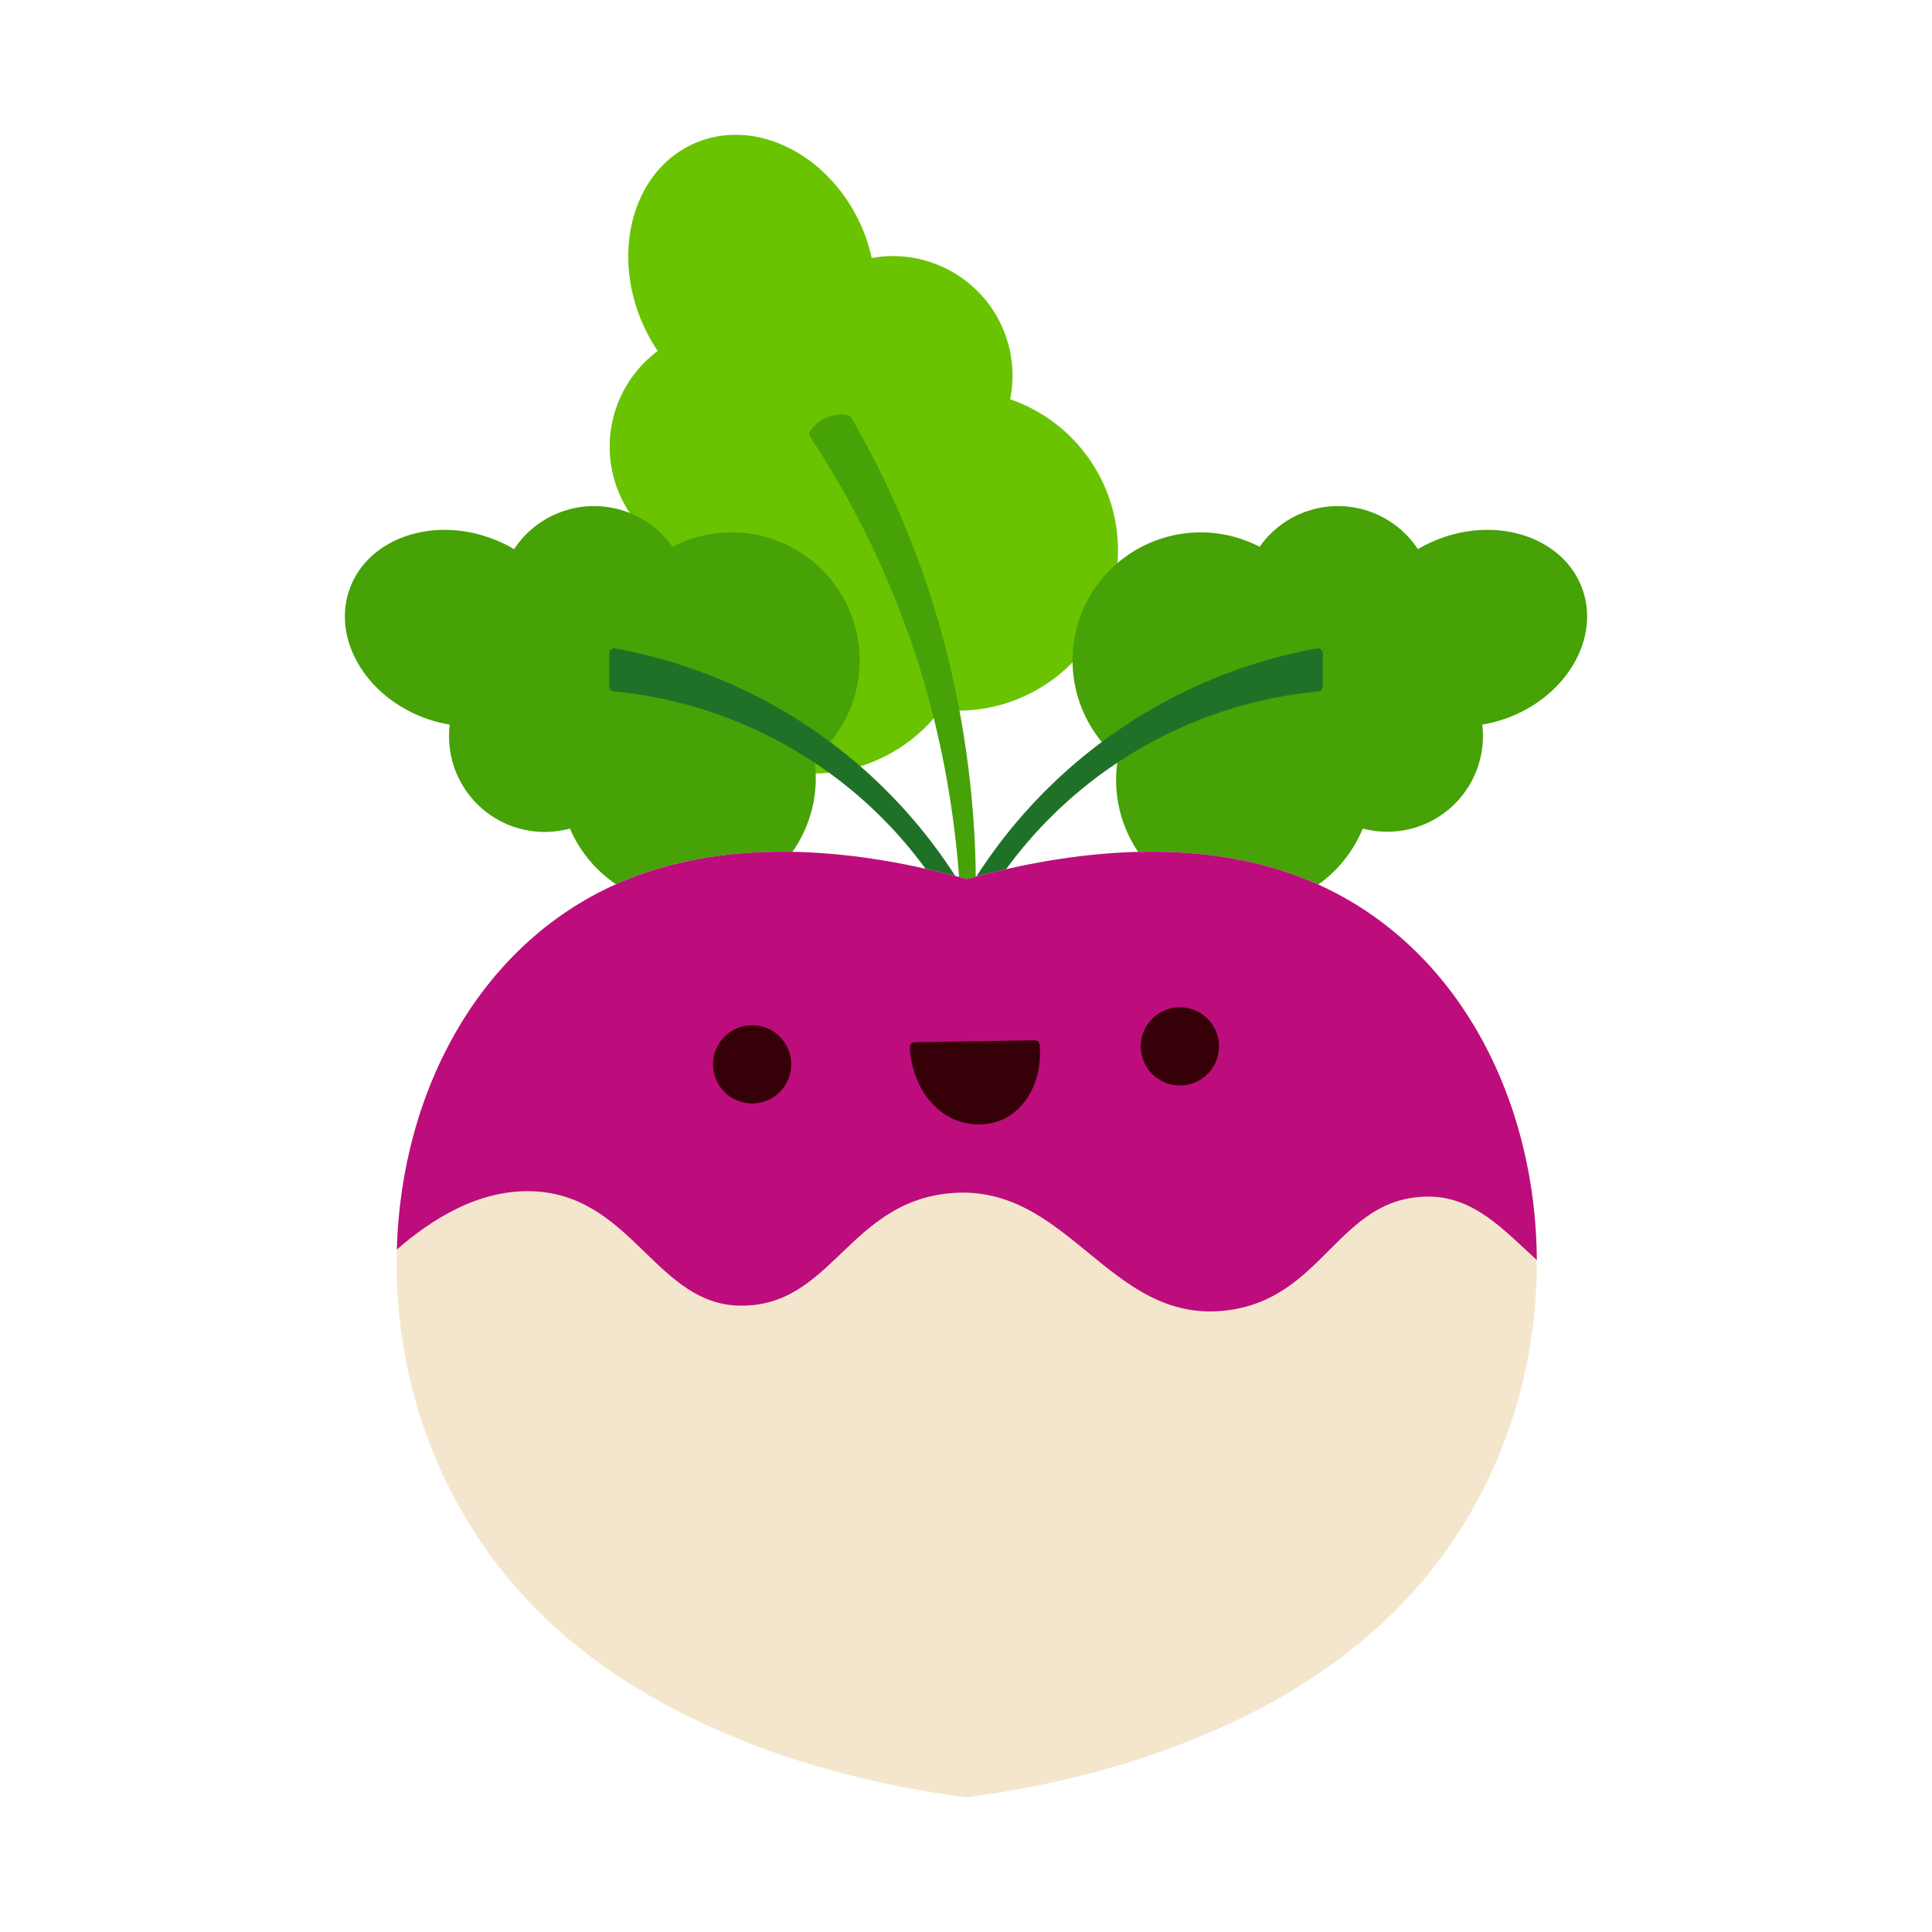
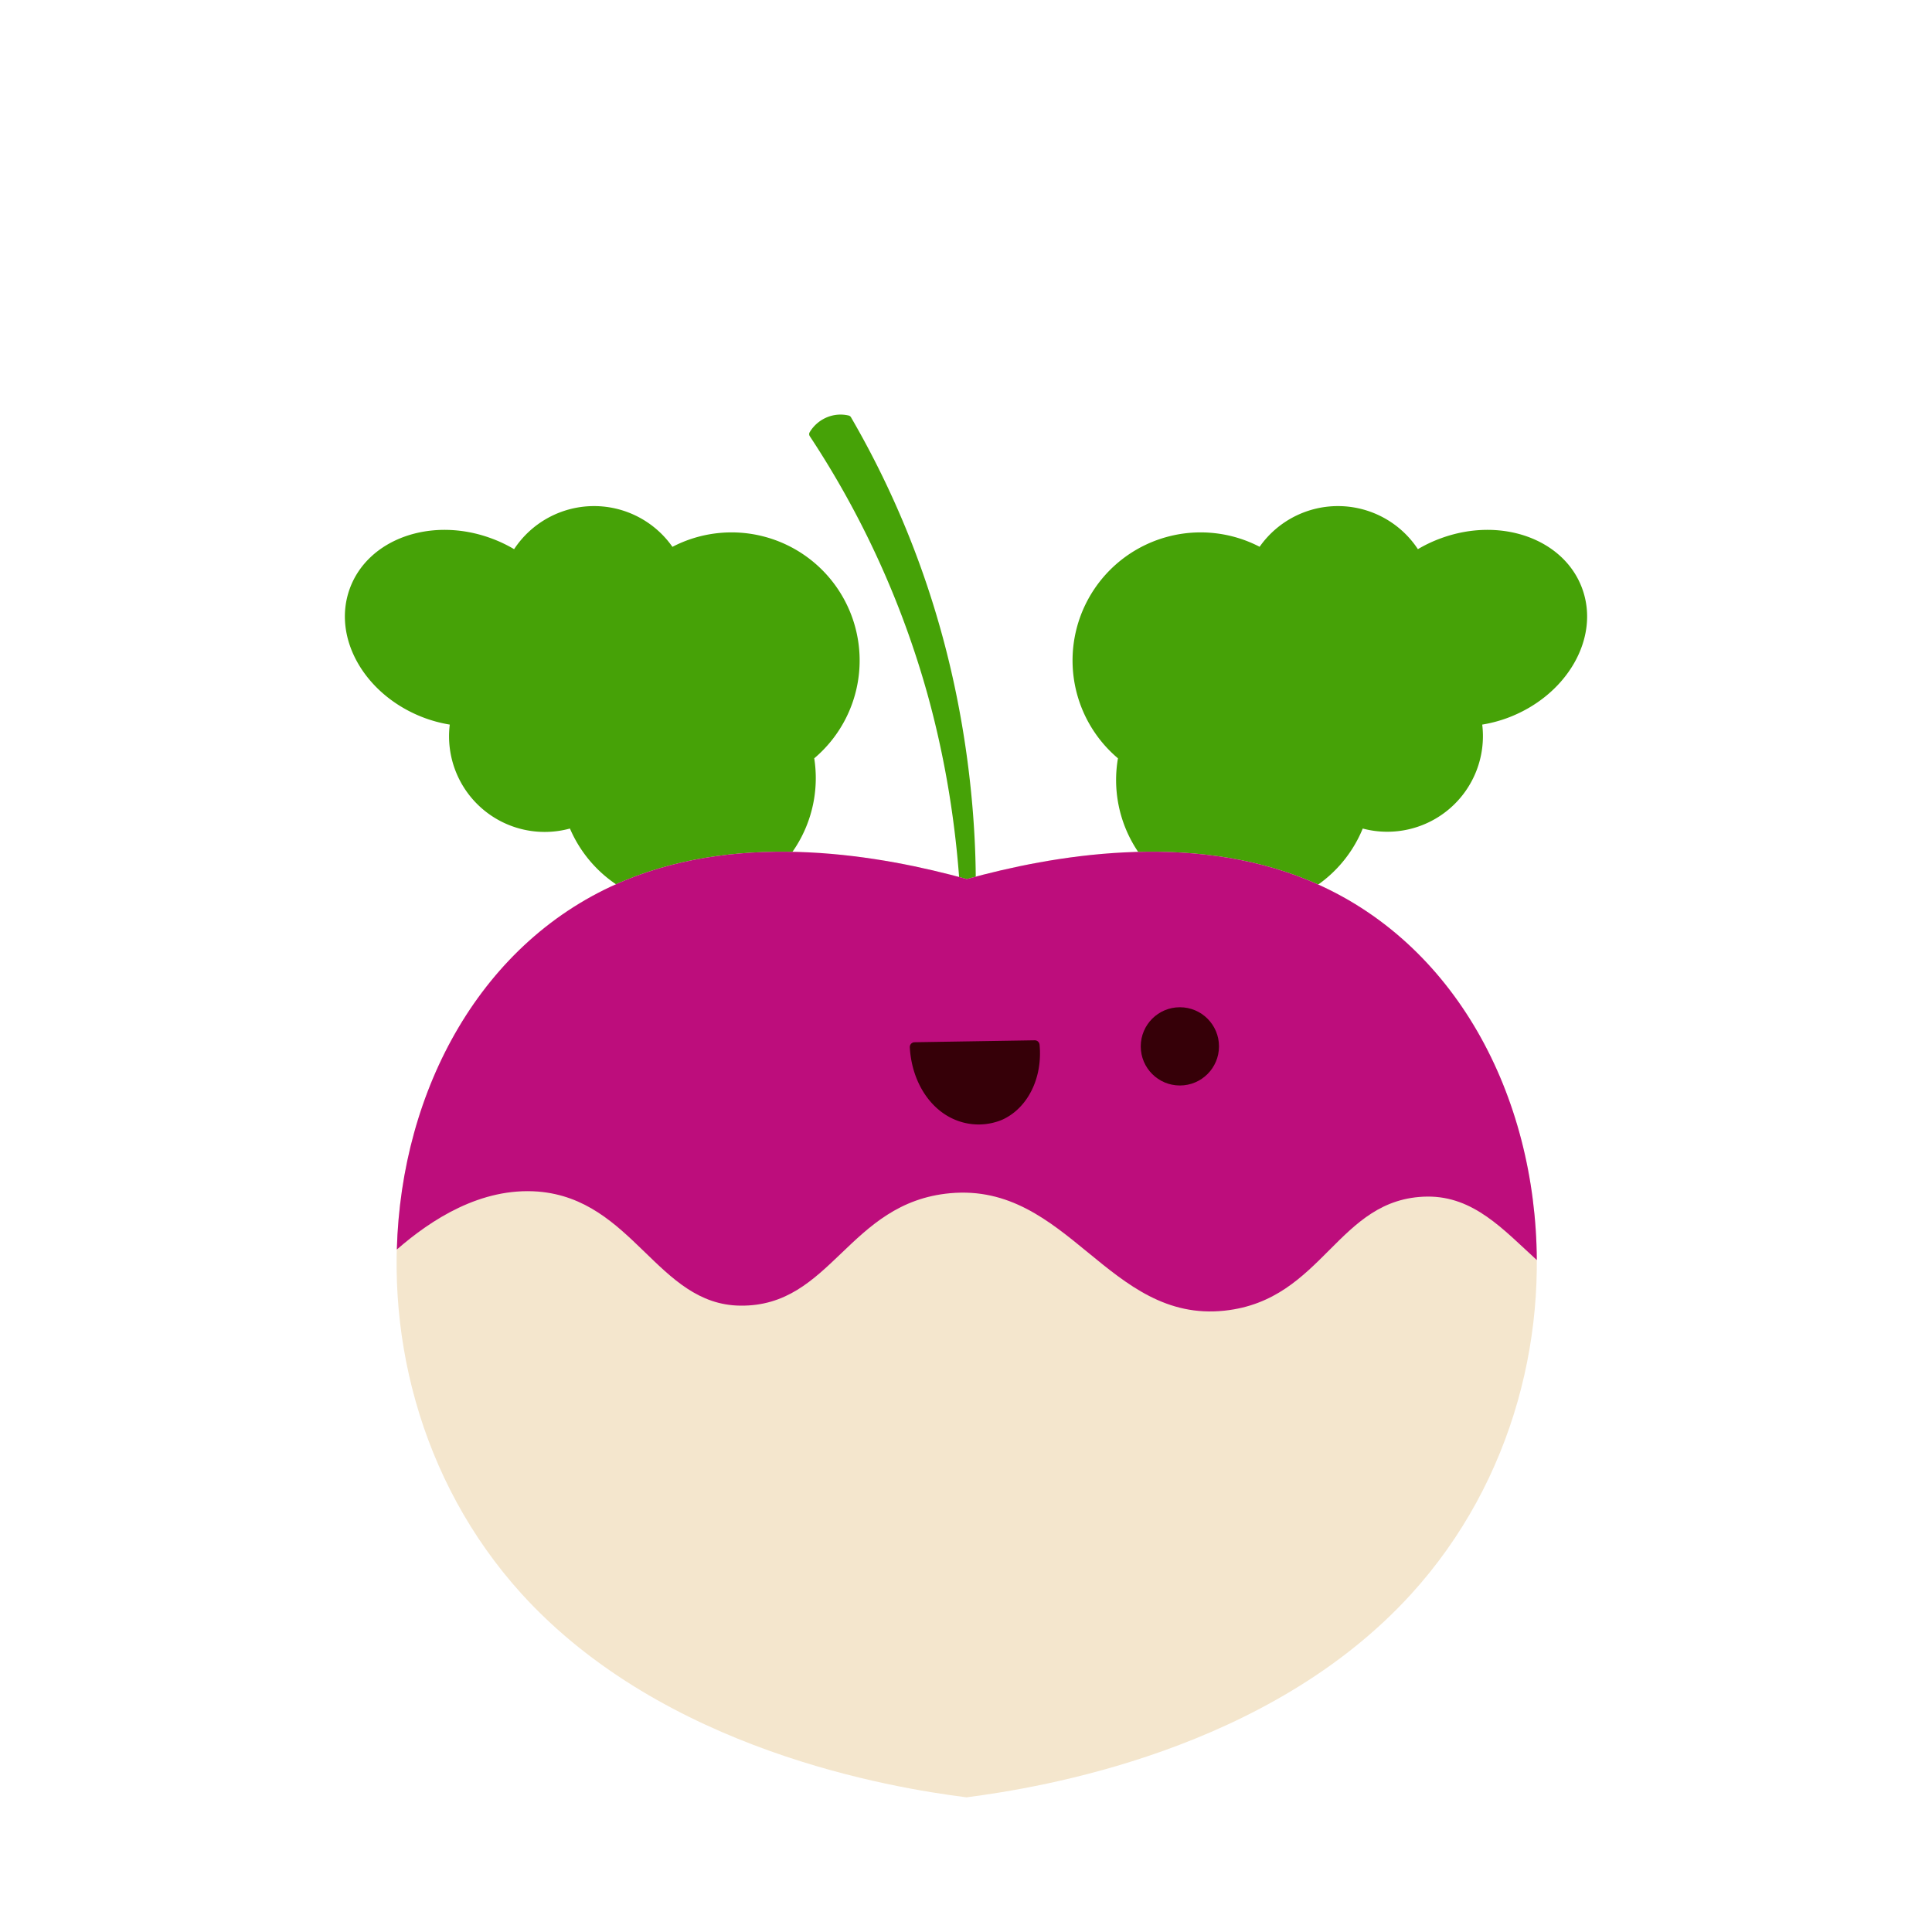
<svg xmlns="http://www.w3.org/2000/svg" viewBox="0 0 200 200">
-   <path fill="#69c300" d="M104.57 41.33a12.37 12.37 0 0 0-14.33-14.62 18 18 0 0 0-1-3.14c-3.28-7.56-11-11.47-17.3-8.75s-8.72 11.06-5.44 18.62a18.27 18.27 0 0 0 1.59 2.89A12.37 12.37 0 0 0 69 56.78a16.57 16.57 0 0 0 28.39 16.68 16.36 16.36 0 0 0 8.38-1.27 16.57 16.57 0 0 0-1.2-30.86Z" />
  <path fill="#46a207" stroke="#46a207" stroke-linecap="round" stroke-linejoin="round" stroke-width=".772" d="M100.09 98.71c-.34 0 .49-11.85-3.72-27a94.86 94.86 0 0 0-12.22-26.77 3.37 3.37 0 0 1 1.72-1.43 3.27 3.27 0 0 1 1.89-.12A93.93 93.93 0 0 1 97 65.27c5.06 18.04 3.47 33.42 3.09 33.44Z" />
  <path fill="#46a207" d="M69.61 56.61a9.91 9.91 0 0 0-16.39.24 14.19 14.19 0 0 0-2.39-1.13c-6.19-2.27-12.74.06-14.62 5.21S37.83 72.07 44 74.34a14.22 14.22 0 0 0 2.56.67A9.9 9.9 0 0 0 59 85.77a13.26 13.26 0 0 0 25.29-7.27 13.26 13.26 0 0 0-14.68-21.89Z" />
-   <path fill="#207128" stroke="#207128" stroke-linecap="round" stroke-linejoin="round" stroke-width="1.029" d="M98.16 92.49a45.86 45.86 0 0 0-34.58-21.43v-3.43a52.69 52.69 0 0 1 36.33 25.73" />
  <path fill="#46a207" d="M130.39 56.61a9.91 9.91 0 0 1 16.39.24 14.19 14.19 0 0 1 2.39-1.13c6.19-2.27 12.74.06 14.62 5.21s-1.62 11.14-7.79 13.41a14.22 14.22 0 0 1-2.56.67 9.9 9.9 0 0 1-12.37 10.76 13.26 13.26 0 0 1-25.34-7.27 13.26 13.26 0 0 1 14.68-21.89Z" />
-   <path fill="#207128" stroke="#207128" stroke-linecap="round" stroke-linejoin="round" stroke-width="1.029" d="M101.84 92.49a45.86 45.86 0 0 1 34.58-21.43v-3.43a52.69 52.69 0 0 0-36.33 25.73" />
  <path fill="#f4e6cd" d="M135.52 91.16c-12.41-5.16-26.69-2.58-35.44-.16-8.75-2.42-23-5-35.44.16C38.67 101.92 32.71 141.52 54 165c14.75 16.23 38.34 20.08 46.05 21.06 7.71-1 31.29-4.83 46.05-21.06 21.35-23.48 15.39-63.08-10.58-73.84Z" />
  <path fill="#bd0d7c" d="M159.09 130.44c-.1-17-8.44-33-23.57-39.28-12.41-5.16-26.69-2.58-35.44-.16-8.75-2.42-23-5-35.44.16-14.81 6.14-23.11 21.64-23.56 38.19 3.56-3.1 8.7-6.45 14.61-6 9.85.79 12.37 11.71 20.94 11.81 9.46.12 11.17-10.68 21.74-11.64 12.21-1.1 16.38 13.44 28.39 12.16 10.29-1.1 11.66-11.7 21-11.81 4.8-.04 7.86 3.41 11.33 6.57Z" />
-   <circle cx="77.86" cy="110.18" r="4.05" fill="#360008" />
  <circle cx="122.14" cy="108.32" r="4.05" fill="#360008" />
  <path fill="#360008" stroke="#360008" stroke-linecap="round" stroke-linejoin="round" stroke-width=".997" d="M107.12 108.19c.31 3.31-1.19 6.21-3.6 7.28a5.81 5.81 0 0 1-4.16.1c-2.65-.93-4.49-3.77-4.68-7.18Z" />
</svg>